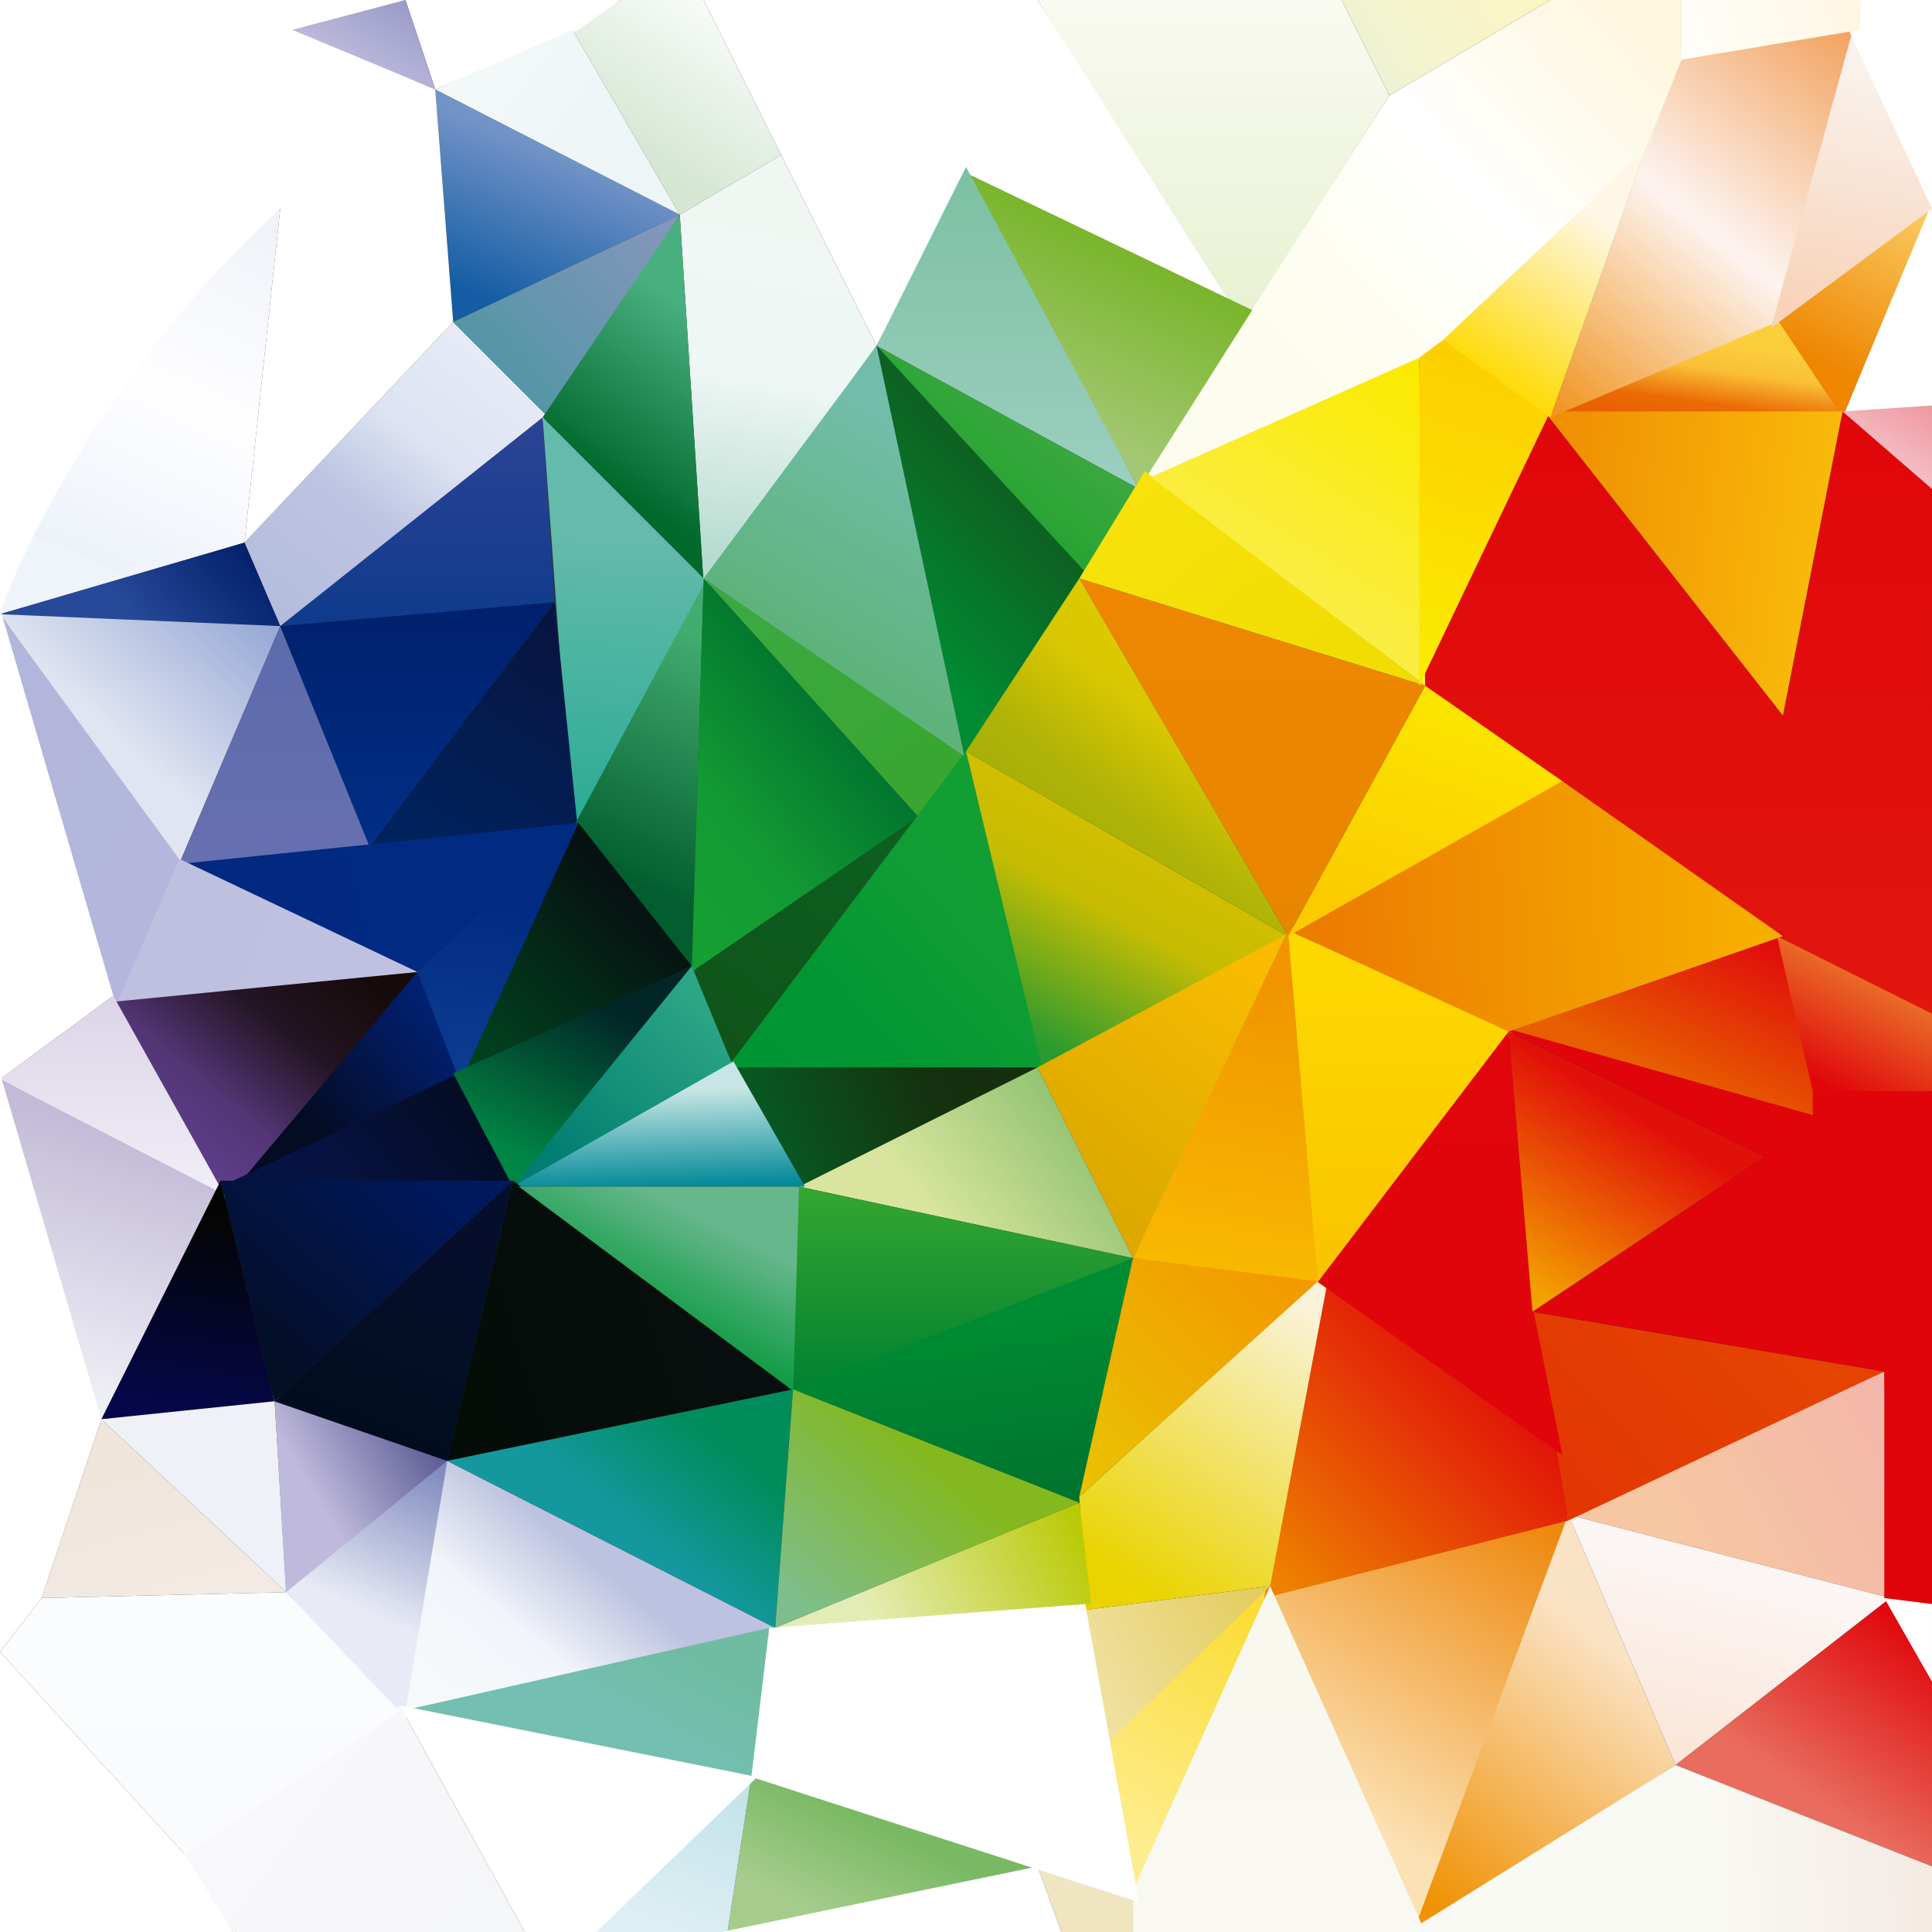
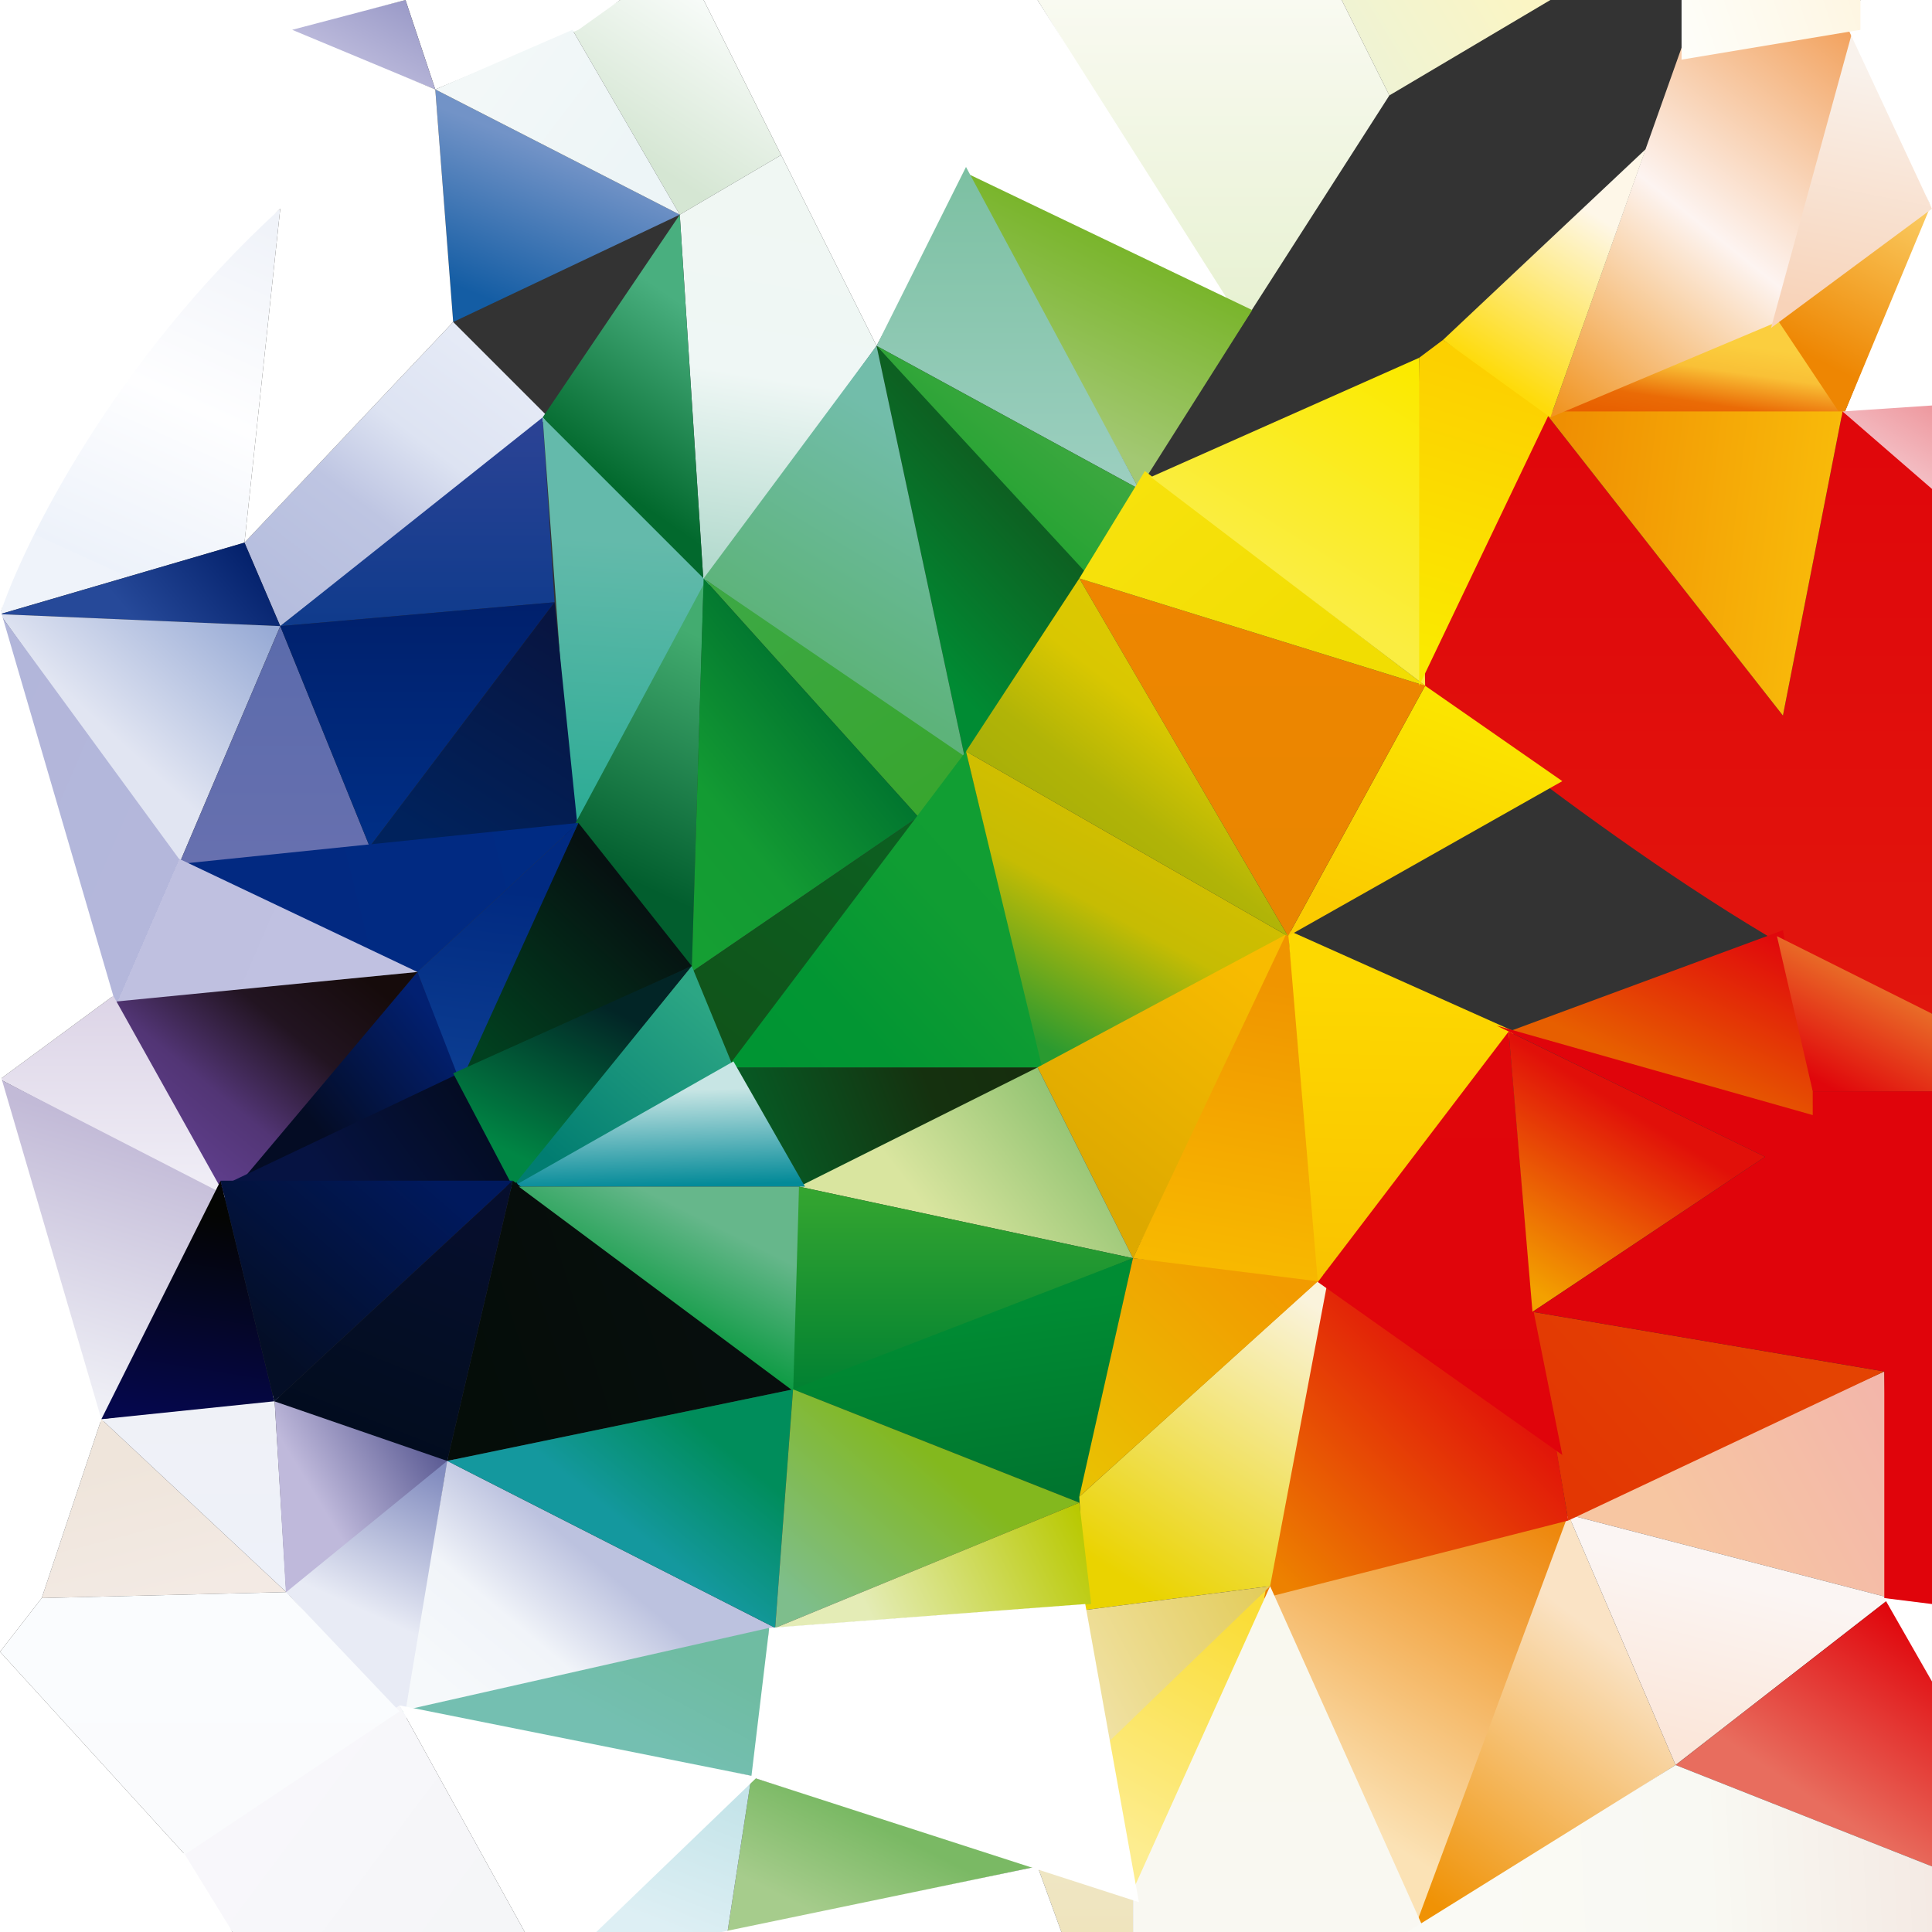
<svg xmlns="http://www.w3.org/2000/svg" width="1920" height="1920" fill="none">
  <rect width="100%" height="100%" fill="#333333" stroke="none" />
  <path d="M1831.11 414.815l88.889-219.259v219.259h-88.889z" fill="#fff" />
  <path d="M302.222 106.667L225.185 0 0 106.667h302.222z" transform="translate(1534.81 308.148)" fill="url(#paint0_linear)" />
  <path d="M71.111 213.333L0 106.667 160 0 71.111 213.333z" transform="translate(1760 201.481)" fill="url(#paint1_linear)" />
  <path d="M0 272.592c90.074 75.852 361.481 284.445 509.629 325.926V65.185L420.741 0l-59.26 302.222L124.444 0 0 272.592z" transform="translate(1410.37 408.888)" fill="url(#paint2_linear)" />
  <path d="M0 0l237.037 302.222L296.296 0H0z" transform="translate(1534.81 408.888)" fill="url(#paint3_linear)" />
  <path d="M88.889 82.963L0 5.926 88.889 0v82.963z" transform="translate(1831.11 402.962)" fill="url(#paint4_linear)" />
  <path d="M130.37 29.63L0 397.037l225.185-94.815L308.148 0 130.37 29.63z" transform="translate(1540.74 17.777)" fill="url(#paint5_linear)" />
  <path d="M160 183.704L82.963 0 0 302.222l160-118.518z" transform="translate(1760 23.704)" fill="url(#paint6_linear)" />
  <path d="M1837.04 29.63L1848.892 0h71.11v207.407L1837.04 29.63z" fill="#fff" />
  <path d="M0 0h177.778v29.63L0 59.26V0z" transform="translate(1671.11)" fill="url(#paint7_linear)" />
-   <path d="M408.889 0h130.37v59.26l-47.407 118.518-207.408 177.777L0 480 248.889 94.815 408.889 0z" transform="translate(1131.85)" fill="url(#paint8_linear)" />
  <path d="M47.407 94.815L0 0h207.407l-160 94.815z" transform="translate(1333.33)" fill="url(#paint9_linear)" />
  <path d="M0 0h302.222l47.407 94.815-148.148 231.111L0 0z" transform="translate(1031.11)" fill="url(#paint10_linear)" />
  <path d="M699.258 0h331.852l195.555 308.148-266.666-130.37-88.889 165.926L699.258 0z" fill="#fff" />
  <path d="M47.407 0h82.963l77.037 154.074-100.74 59.259L0 29.63 47.407 0z" transform="translate(568.887)" fill="url(#paint11_linear)" />
  <path d="M0 59.26L100.741 0l94.814 189.63L23.704 426.666 0 59.259z" transform="translate(675.556 154.075)" fill="url(#paint12_linear)" />
  <path d="M171.852 314.074L0 0l284.444 136.296-112.592 177.778z" transform="translate(960 171.852)" fill="url(#paint13_linear)" />
  <path d="M0 177.778L88.889 0 260.74 320 0 177.778z" transform="translate(871.111 165.926)" fill="url(#paint14_linear)" />
  <path d="M213.333 237.037L0 0l260.741 142.222-47.408 94.815z" transform="translate(871.111 343.703)" fill="url(#paint15_linear)" />
  <path d="M88.889 414.815L0 0l213.333 231.111L88.889 414.815z" transform="translate(871.111 343.703)" fill="url(#paint16_linear)" />
  <path d="M0 231.111L171.852 0l88.889 414.815L0 231.111z" transform="translate(699.258 343.703)" fill="url(#paint17_linear)" />
  <path d="M213.333 237.037L0 0l260.741 177.778-47.408 59.259z" transform="translate(699.258 574.815)" fill="url(#paint18_linear)" />
  <path d="M402.963 0h213.333l-41.481 29.63-142.222 59.259L402.963 0z" fill="#fff" />
  <path d="M0 29.63L118.518 0l29.63 88.889L0 29.629z" transform="translate(284.444)" fill="url(#paint19_linear)" />
  <path d="M17.778 231.111L0 0l242.963 124.444L17.778 231.111z" transform="translate(432.593 88.89)" fill="url(#paint20_linear)" />
  <path d="M242.963 183.704L0 59.259 136.296 0l106.667 183.704z" transform="translate(432.593 29.63)" fill="url(#paint21_linear)" />
  <path d="M242.963 331.852L278.518 0C136.296 113.778 23.704 314.074 0 402.963l242.963-71.111z" transform="translate(0 207.408)" fill="url(#paint22_linear)" />
  <path d="M207.407 0L0 219.259l35.556 82.963L302.221 94.815 207.407 0z" transform="translate(242.963 319.999)" fill="url(#paint23_linear)" />
-   <path d="M225.185 0L0 106.667l94.815 94.814L225.185 0z" transform="translate(450.37 213.334)" fill="url(#paint24_linear)" />
  <path d="M160 367.407L0 201.481 136.296 0 160 367.407z" transform="translate(539.26 213.334)" fill="url(#paint25_linear)" />
  <path d="M272.592 183.704L260.741 0 0 207.407l272.592-23.703z" transform="translate(278.518 414.814)" fill="url(#paint26_linear)" />
  <path d="M0 71.111L242.963 0l35.555 82.963L0 71.11z" transform="translate(0 539.259)" fill="url(#paint27_linear)" />
  <path d="M177.778 248.889l100.74-237.037L0 0l177.778 248.889z" transform="translate(0 610.37)" fill="url(#paint28_linear)" />
  <path d="M189.63 219.259L100.741 0 0 237.037l189.63-17.778z" transform="translate(177.778 622.222)" fill="url(#paint29_linear)" />
  <path d="M88.889 242.963L0 23.703 272.592 0 88.889 242.963z" transform="translate(278.518 598.519)" fill="url(#paint30_linear)" />
  <path d="M29.63 408.889L0 0l165.926 165.926L29.63 408.889z" transform="translate(539.26 414.814)" fill="url(#paint31_linear)" />
  <path d="M207.407 231.111L183.704 0 0 242.963l207.407-11.852z" transform="translate(367.408 598.519)" fill="url(#paint32_linear)" />
  <path d="M118.518 385.185L130.37 0 0 242.963l118.518 142.222z" transform="translate(568.887 580.74)" fill="url(#paint33_linear)" />
  <path d="M0 391.111L11.852 0l213.333 237.037L0 391.111z" transform="translate(687.405 574.815)" fill="url(#paint34_linear)" />
  <path d="M41.481 248.889L225.185 0 0 154.074l41.481 94.815z" transform="translate(687.405 811.852)" fill="url(#paint35_linear)" />
  <path d="M0 225.185L183.704 0l41.481 100.741L0 225.185z" transform="translate(503.705 960)" fill="url(#paint36_linear)" />
  <path d="M71.111 118.518C49.383 80.988 4.741 4.741 0 0h308.148L71.111 118.518z" transform="translate(728.89 1060.74)" fill="url(#paint37_linear)" />
  <path d="M314.074 314.074L237.037 0 0 314.074h314.074z" transform="translate(722.963 746.666)" fill="url(#paint38_linear)" />
  <path d="M320 183.704L0 0l77.037 320L320 183.704z" transform="translate(960 746.666)" fill="url(#paint39_linear)" />
  <path d="M94.815 325.926L0 136.296 254.815 0l-160 325.926z" transform="translate(1031.11 924.444)" fill="url(#paint40_linear)" />
  <path d="M331.852 189.63L237.037 0 0 118.518l331.852 71.112z" transform="translate(794.074 1060.74)" fill="url(#paint41_linear)" />
  <path d="M290.37 124.444L219.259 0 0 124.444h290.37z" transform="translate(509.63 1054.81)" fill="url(#paint42_linear)" />
  <path d="M0 254.815L118.518 0l112.593 142.222L0 254.815z" transform="translate(456.295 817.776)" fill="url(#paint43_linear)" />
  <path d="M0 41.481L402.963 0l-160 148.148L0 41.482z" transform="translate(171.851 817.776)" fill="url(#paint44_linear)" />
  <path d="M41.481 260.741L0 148.148 160 0 41.481 260.741z" transform="translate(414.815 817.776)" fill="url(#paint45_linear)" />
  <path d="M0 213.333L183.704 0l41.481 106.667L0 213.333z" transform="translate(231.11 965.925)" fill="url(#paint46_linear)" />
  <path d="M118.518 225.185L0 29.63 308.148 0l-189.63 225.185z" transform="translate(106.666 965.925)" fill="url(#paint47_linear)" />
  <path d="M112.593 385.185L0 0l177.778 242.963 237.037 112.592-302.222 29.63z" transform="translate(0 610.37)" fill="url(#paint48_linear)" />
  <path d="M0 82.963L112.593 0l112.592 201.481L0 82.963z" transform="translate(0 989.63)" fill="url(#paint49_linear)" />
  <path d="M100.741 343.704L0 0l219.259 112.593-118.518 231.111z" transform="translate(0 1072.59)" fill="url(#paint50_linear)" />
  <path d="M0 177.778L59.26 0l183.703 171.852L0 177.778z" transform="translate(41.48 1410.37)" fill="url(#paint51_linear)" />
  <path d="M183.704 195.555L0 23.704 171.852 0l11.852 195.555z" transform="translate(100.739 1386.67)" fill="url(#paint52_linear)" />
  <path d="M11.852 201.481L0 0l183.704 65.185L11.852 201.481z" transform="translate(272.592 1386.67)" fill="url(#paint53_linear)" />
  <path d="M171.852 219.259L118.518 0 0 237.037l171.852-17.778z" transform="translate(100.739 1173.33)" fill="url(#paint54_linear)" />
  <path d="M237.037 0L0 112.593h296.296L237.037 0z" transform="translate(219.258 1066.67)" fill="url(#paint55_linear)" />
  <path d="M237.037 0L0 106.667l59.26 112.592L237.036 0z" transform="translate(450.37 960)" fill="url(#paint56_linear)" />
  <path d="M53.333 219.259L290.37 0H0l53.333 219.259z" transform="translate(219.258 1173.33)" fill="url(#paint57_linear)" />
  <path d="M343.704 207.407L65.185 0 0 278.518l343.704-71.111z" transform="translate(444.445 1173.33)" fill="url(#paint58_linear)" />
  <path d="M171.852 278.518L237.037 0 0 219.259l171.852 59.259z" transform="translate(272.592 1173.33)" fill="url(#paint59_linear)" />
  <path d="M118.518 260.741L160 0 0 130.37l118.518 130.371z" transform="translate(284.444 1451.85)" fill="url(#paint60_linear)" />
  <path d="M367.407 165.926L41.482 0 0 248.889l367.407-82.963z" transform="translate(402.963 1451.85)" fill="url(#paint61_linear)" />
  <path d="M325.926 237.037L343.704 0 0 71.111l325.926 165.926z" transform="translate(444.445 1380.74)" fill="url(#paint62_linear)" />
  <path d="M278.518 207.407V0H0l278.518 207.407z" transform="translate(515.555 1179.26)" fill="url(#paint63_linear)" />
  <path d="M0 207.407L5.926 0l331.852 71.111L0 207.407z" transform="translate(788.149 1179.26)" fill="url(#paint64_linear)" />
  <path d="M284.444 242.963L0 130.37 337.778 0l-53.334 242.963z" transform="translate(788.149 1250.37)" fill="url(#paint65_linear)" />
  <path d="M0 237.037L17.778 0l284.444 112.593L0 237.037z" transform="translate(770.369 1380.74)" fill="url(#paint66_linear)" />
  <path d="M355.555 148.148L367.407 0 0 82.963l355.555 65.185z" transform="translate(397.036 1617.78)" fill="url(#paint67_linear)" />
  <path d="M0 154.074L23.704 0l284.444 88.889L0 154.074z" transform="translate(722.963 1765.93)" fill="url(#paint68_linear)" />
  <path d="M0 154.074L160 0l-23.704 154.074H0z" transform="translate(586.666 1765.93)" fill="url(#paint69_linear)" />
  <path d="M23.704 65.185L0 0l94.815 23.704v41.481H23.704z" transform="translate(1031.11 1854.81)" fill="url(#paint70_linear)" />
  <path d="M177.778 0C138.272 94.815 55.704 288 41.482 302.222L0 160 177.778 0z" transform="translate(1084.44 1576.3)" fill="url(#paint71_linear)" />
  <path d="M148.148 402.963L0 77.037 302.222 0 148.148 402.963z" transform="translate(1262.22 1505.18)" fill="url(#paint72_linear)" />
  <path d="M320 225.185L0 142.222 314.074 0 320 225.185z" transform="translate(1558.52 1362.96)" fill="url(#paint73_linear)" />
  <path d="M260.741 248.889L154.074 0 0 414.815l260.741-165.926z" transform="translate(1404.44 1505.18)" fill="url(#paint74_linear)" />
  <path d="M106.667 248.889L0 0l320 82.963-213.333 165.926z" transform="translate(1558.52 1505.18)" fill="url(#paint75_linear)" />
  <path d="M254.815 82.963L213.333 0 0 165.926l254.815 100.741V82.963z" transform="translate(1665.19 1588.15)" fill="url(#paint76_linear)" />
  <path d="M1872.59 1588.15l47.407 82.963v-82.963h-47.407z" fill="#fff" />
  <path d="M35.556 207.407L0 0l349.629 59.26L35.555 207.406z" transform="translate(1522.96 1303.7)" fill="url(#paint77_linear)" />
  <path d="M290.37 165.926L59.26 0 0 314.074l302.222-77.037-11.852-71.111z" transform="translate(1256.3 1274.07)" fill="url(#paint78_linear)" />
  <path d="M5.926 337.778L0 225.185 248.889 0 189.63 314.074 5.926 337.778z" transform="translate(1072.59 1262.22)" fill="url(#paint79_linear)" />
  <path d="M0 23.704L183.704 0 17.778 160 0 23.704z" transform="translate(1078.52 1576.3)" fill="url(#paint80_linear)" />
  <path d="M0 124.444L302.222 0l11.852 100.741L0 124.444z" transform="translate(770.369 1493.33)" fill="url(#paint81_linear)" />
  <path d="M0 237.037L53.333 0l189.63 17.778L0 237.037z" transform="translate(1072.59 1250.37)" fill="url(#paint82_linear)" />
  <path d="M189.63 349.629L154.074 0 0 325.926l189.63 23.703z" transform="translate(1125.93 924.444)" fill="url(#paint83_linear)" />
  <path d="M225.185 100.741L0 0l29.63 349.629 195.555-248.888z" transform="translate(1280 924.444)" fill="url(#paint84_linear)" />
  <path d="M213.333 272.592L189.63 0 0 248.889l242.963 171.852-29.63-148.149z" transform="translate(1309.63 1025.18)" fill="url(#paint85_linear)" />
  <path d="M254.815 124.444L0 0l23.704 278.518 231.111-154.074z" transform="translate(1499.26 1025.18)" fill="url(#paint86_linear)" />
  <path d="M308.148 189.63L41.481 118.518 0 100.741 272.592 0l35.556 189.63z" transform="translate(1499.26 924.444)" fill="url(#paint87_linear)" />
  <path d="M1920.002 1084.445h-118.518v23.704l-314.074-88.889 266.667 130.37-231.112 154.074 349.63 59.26v225.185l47.407 5.926v-509.63z" fill="#E0040B" />
  <path d="M0 0l154.074 77.037v77.037H35.555L0 0z" transform="translate(1765.92 930.37)" fill="url(#paint88_linear)" />
-   <path d="M491.852 154.074L272.592 0 0 148.148l219.259 100.741 272.593-94.815z" transform="translate(1280 776.296)" fill="url(#paint89_linear)" />
  <path d="M272.592 94.815L136.296 0 0 248.889 272.592 94.815z" transform="translate(1280 681.481)" fill="url(#paint90_linear)" />
  <path d="M0 0l343.704 106.667-136.297 248.888L0 0z" transform="translate(1072.59 574.815)" fill="url(#paint91_linear)" />
  <path d="M320 355.555L112.593 0 0 171.852l320 183.703z" transform="translate(960 574.815)" fill="url(#paint92_linear)" />
  <path d="M65.185 0L0 106.667l343.704 106.666L65.185 0z" transform="translate(1072.59 468.147)" fill="url(#paint93_linear)" />
  <path d="M272.592 325.926L266.667 0 0 118.518l272.592 207.408z" transform="translate(1143.7 355.555)" fill="url(#paint94_linear)" />
  <path d="M0 343.704V17.778L23.704 0 130.37 71.111 0 343.704z" transform="translate(1410.37 337.778)" fill="url(#paint95_linear)" />
  <path d="M106.667 266.667L0 189.63 201.481 0l-94.814 266.667z" transform="translate(1434.08 148.148)" fill="url(#paint96_linear)" />
  <path d="M521.48 1919.995L397.036 1694.81l355.555 71.111-160 154.074H521.48z" fill="#fff" />
  <path d="M0 154.074L225.185 0l124.444 225.185H59.259L0 154.074z" transform="translate(171.851 1694.81)" fill="url(#paint97_linear)" />
  <path d="M284.444 0l112.593 118.518-213.333 142.223L0 59.259 41.481 5.926 284.445 0z" transform="translate(0 1582.22)" fill="url(#paint98_linear)" />
  <path d="M0 1919.998V1641.48l183.704 201.481 47.407 77.037H0z" fill="#fff" />
  <path d="M41.481 1588.151L0 1641.485V1066.67l100.741 343.704-59.26 177.777z" fill="#fff" />
  <path d="M112.593 989.63L0 1072.593V604.445L112.593 989.63z" fill="#fff" />
  <path d="M0 0h402.963L290.37 29.63l142.222 59.259L450.37 320 242.963 539.259l35.555-331.852C112.593 359.111 23.704 539.259 0 610.37V0zm717.037 1919.995l314.074-65.185 23.704 65.185H717.037z" fill="#fff" />
  <path d="M290.37 343.704L136.296 0 0 302.222v41.482h290.37z" transform="translate(1125.93 1576.3)" fill="url(#paint99_linear)" />
  <path d="M521.481 100.741L266.667 0 0 165.926h521.481v-65.185z" transform="translate(1398.52 1754.07)" fill="url(#paint100_linear)" />
  <path d="M1078.517 1594.07l-314.074 23.704-17.778 148.148 385.185 124.444-53.333-296.296z" fill="#fff" />
  <defs>
    <linearGradient id="paint0_linear" x2="1" gradientUnits="userSpaceOnUse" gradientTransform="matrix(-11.852 82.963 -235.062 -33.58 236.049 40.494)">
      <stop stop-color="#FBCE3E" />
      <stop offset=".331" stop-color="#F9C036" />
      <stop offset=".746" stop-color="#EA6B06" />
      <stop offset="1" stop-color="#E86000" />
    </linearGradient>
    <linearGradient id="paint1_linear" x2="1" gradientUnits="userSpaceOnUse" gradientTransform="matrix(-82.963 160 -120 -62.222 196.296 31.111)">
      <stop stop-color="#FACA60" />
      <stop offset="1" stop-color="#EE8602" />
    </linearGradient>
    <linearGradient id="paint2_linear" x2="1" gradientUnits="userSpaceOnUse" gradientTransform="matrix(0 598.518 -503.703 0 509.629 0)">
      <stop stop-color="#E0060B" />
      <stop offset="1" stop-color="#E1160D" />
    </linearGradient>
    <linearGradient id="paint3_linear" x2="1" gradientUnits="userSpaceOnUse" gradientTransform="matrix(296.296 35.556 -34.858 290.486 23.355 -133.391)">
      <stop stop-color="#EF8D02" />
      <stop offset="1" stop-color="#F9BC0A" />
    </linearGradient>
    <linearGradient id="paint4_linear" x2="1" gradientUnits="userSpaceOnUse" gradientTransform="matrix(-35.556 59.259 -67.725 -40.635 116.825 20.317)">
      <stop stop-color="#EE9AA0" />
      <stop offset="1" stop-color="#F4BFC5" />
    </linearGradient>
    <linearGradient id="paint5_linear" x2="1" gradientUnits="userSpaceOnUse" gradientTransform="matrix(-308.148 391.111 -308.148 -242.783 462.222 115.466)">
      <stop stop-color="#F19B51" />
      <stop offset=".53" stop-color="#FDF4F1" />
      <stop offset="1" stop-color="#F19522" />
    </linearGradient>
    <linearGradient id="paint6_linear" x2="1" gradientUnits="userSpaceOnUse" gradientTransform="matrix(-47.407 242.963 -128.627 -25.098 153.203 54.03)">
      <stop stop-color="#F9F2EC" />
      <stop offset="1" stop-color="#F8D3B9" />
    </linearGradient>
    <linearGradient id="paint7_linear" x2="1" gradientUnits="userSpaceOnUse" gradientTransform="matrix(-177.778 59.259 -177.778 -533.333 266.667 266.667)">
      <stop stop-color="#FEF6E2" />
      <stop offset="1" stop-color="#FEFEFA" />
    </linearGradient>
    <linearGradient id="paint8_linear" x2="1" gradientUnits="userSpaceOnUse" gradientTransform="matrix(-533.333 491.852 -553.333 -600 815.926 282.222)">
      <stop stop-color="#FEF7DB" />
      <stop offset=".166" stop-color="#FEF9E6" />
      <stop offset=".393" stop-color="#fff" />
      <stop offset=".669" stop-color="#FDFDF0" />
      <stop offset="1" stop-color="#FCFCED" />
    </linearGradient>
    <linearGradient id="paint9_linear" x2="1" gradientUnits="userSpaceOnUse" gradientTransform="matrix(-154.074 94.815 -207.407 -337.037 287.407 168.518)">
      <stop stop-color="#FBF5C4" />
      <stop offset="1" stop-color="#EEF3D5" />
    </linearGradient>
    <linearGradient id="paint10_linear" x2="1" gradientUnits="userSpaceOnUse" gradientTransform="matrix(0 320 -349.629 0 349.629 0)">
      <stop stop-color="#F9FAF1" />
      <stop offset="1" stop-color="#E7F1D1" />
    </linearGradient>
    <linearGradient id="paint11_linear" x2="1" gradientUnits="userSpaceOnUse" gradientTransform="matrix(-88.889 136.296 -132.51 -86.42 238.107 72.84)">
      <stop stop-color="#F7FBF8" />
      <stop offset="1" stop-color="#D5E6D3" />
    </linearGradient>
    <linearGradient id="paint12_linear" x2="1" gradientUnits="userSpaceOnUse" gradientTransform="matrix(-59.259 367.407 -170.767 -27.543 180.198 49.327)">
      <stop stop-color="#F0F7F3" />
      <stop offset=".497" stop-color="#EFF7F5" />
      <stop offset="1" stop-color="#B5DBCF" />
    </linearGradient>
    <linearGradient id="paint13_linear" x2="1" gradientUnits="userSpaceOnUse" gradientTransform="matrix(-88.889 183.704 -166.04 -80.342 325.983 134.986)">
      <stop stop-color="#75B324" />
      <stop offset="1" stop-color="#A3C873" />
    </linearGradient>
    <linearGradient id="paint14_linear" x2="1" gradientUnits="userSpaceOnUse" gradientTransform="matrix(0 320 -260.741 0 260.741 0)">
      <stop stop-color="#7CC0A2" />
      <stop offset="1" stop-color="#9CCFC0" />
    </linearGradient>
    <linearGradient id="paint15_linear" x2="1" gradientUnits="userSpaceOnUse" gradientTransform="matrix(-77.037 94.815 -104.296 -84.741 253.63 125.333)">
      <stop stop-color="#3FA841" />
      <stop offset="1" stop-color="#23A331" />
    </linearGradient>
    <linearGradient id="paint16_linear" x2="1" gradientUnits="userSpaceOnUse" gradientTransform="matrix(-124.444 118.518 -61.836 -64.927 179.066 198.39)">
      <stop stop-color="#0D6122" />
      <stop offset="1" stop-color="#008B33" />
    </linearGradient>
    <linearGradient id="paint17_linear" x2="1" gradientUnits="userSpaceOnUse" gradientTransform="matrix(-124.444 207.407 -127.407 -76.444 259.259 115.259)">
      <stop stop-color="#72BDAA" />
      <stop offset="1" stop-color="#5DB37A" />
    </linearGradient>
    <linearGradient id="paint18_linear" x2="1" gradientUnits="userSpaceOnUse" gradientTransform="matrix(160 237.037 -254.815 172 198.518 -91.926)">
      <stop stop-color="#3CA843" />
      <stop offset="1" stop-color="#38A62E" />
    </linearGradient>
    <linearGradient id="paint19_linear" x2="1" gradientUnits="userSpaceOnUse" gradientTransform="matrix(-50.37 88.889 -148.148 -83.951 198.518 41.975)">
      <stop stop-color="#9999C7" />
      <stop offset="1" stop-color="#C2C0DF" />
    </linearGradient>
    <linearGradient id="paint20_linear" x2="1" gradientUnits="userSpaceOnUse" gradientTransform="matrix(-59.259 148.148 -155.745 -62.298 172.687 84.482)">
      <stop stop-color="#7293C7" />
      <stop offset="1" stop-color="#145DA4" />
    </linearGradient>
    <linearGradient id="paint21_linear" x2="1" gradientUnits="userSpaceOnUse" gradientTransform="matrix(142.222 106.667 -141.075 188.1 117.945 -52.569)">
      <stop stop-color="#F3F8F8" />
      <stop offset="1" stop-color="#EDF5F7" />
    </linearGradient>
    <linearGradient id="paint22_linear" x2="1" gradientUnits="userSpaceOnUse" gradientTransform="matrix(-154.074 337.778 -239.043 -109.037 392.114 78.222)">
      <stop stop-color="#F0F3F9" />
      <stop offset=".515" stop-color="#FEFEFF" />
      <stop offset="1" stop-color="#EDF2FA" />
      <stop offset="1" stop-color="#EFF3FA" />
    </linearGradient>
    <linearGradient id="paint23_linear" x2="1" gradientUnits="userSpaceOnUse" gradientTransform="rotate(127.073 149.774 155.893) scale(334.224)">
      <stop stop-color="#E5EAF6" />
      <stop offset=".309" stop-color="#DDE3F2" />
      <stop offset=".569" stop-color="#BEC5E2" />
      <stop offset="1" stop-color="#B4BCDD" />
    </linearGradient>
    <linearGradient id="paint24_linear" x2="1" gradientUnits="userSpaceOnUse" gradientTransform="matrix(-177.778 171.852 -192.07 -198.693 321.22 75.643)">
      <stop stop-color="#8C96BF" />
      <stop offset="1" stop-color="#5596A6" />
    </linearGradient>
    <linearGradient id="paint25_linear" x2="1" gradientUnits="userSpaceOnUse" gradientTransform="matrix(-106.667 154.074 -68.197 -47.213 164.469 106.569)">
      <stop stop-color="#49AF7F" />
      <stop offset="1" stop-color="#02692D" />
    </linearGradient>
    <linearGradient id="paint26_linear" x2="1" gradientUnits="userSpaceOnUse" gradientTransform="matrix(0 207.407 -272.592 0 272.592 0)">
      <stop stop-color="#2C4395" />
      <stop offset="1" stop-color="#0F3B8C" />
    </linearGradient>
    <linearGradient id="paint27_linear" x2="1" gradientUnits="userSpaceOnUse" gradientTransform="matrix(-103.704 88.889 -298.413 -348.148 392.169 168.148)">
      <stop stop-color="#021F69" />
      <stop offset="1" stop-color="#264999" />
    </linearGradient>
    <linearGradient id="paint28_linear" x2="1" gradientUnits="userSpaceOnUse" gradientTransform="matrix(-124.444 136.296 -156.242 -142.656 344.788 83.18)">
      <stop stop-color="#97AAD5" />
      <stop offset="1" stop-color="#E1E5F2" />
    </linearGradient>
    <linearGradient id="paint29_linear" x2="1" gradientUnits="userSpaceOnUse" gradientTransform="matrix(0 237.037 -189.63 0 189.63 0)">
      <stop stop-color="#5B6BAC" />
      <stop offset="1" stop-color="#6770AF" />
    </linearGradient>
    <linearGradient id="paint30_linear" x2="1" gradientUnits="userSpaceOnUse" gradientTransform="matrix(0 242.963 -272.592 0 272.592 0)">
      <stop stop-color="#00206C" />
      <stop offset="1" stop-color="#002F86" />
    </linearGradient>
    <linearGradient id="paint31_linear" x2="1" gradientUnits="userSpaceOnUse" gradientTransform="matrix(-17.778 284.444 -115.427 -7.214 158.454 128.051)">
      <stop stop-color="#64BAAB" />
      <stop offset="1" stop-color="#2AAB94" />
    </linearGradient>
    <linearGradient id="paint32_linear" x2="1" gradientUnits="userSpaceOnUse" gradientTransform="matrix(-130.37 207.407 -177.055 -111.292 272.231 79.35)">
      <stop stop-color="#081541" />
      <stop offset="1" stop-color="#00225C" />
    </linearGradient>
    <linearGradient id="paint33_linear" x2="1" gradientUnits="userSpaceOnUse" gradientTransform="matrix(-106.667 225.185 -77.407 -36.667 169.074 71.667)">
      <stop stop-color="#43AC70" />
      <stop offset="1" stop-color="#025E2E" />
    </linearGradient>
    <linearGradient id="paint34_linear" x2="1" gradientUnits="userSpaceOnUse" gradientTransform="matrix(-195.555 160 -91.077 -111.316 241.094 251.214)">
      <stop stop-color="#01752F" />
      <stop offset=".602" stop-color="#139B33" />
      <stop offset="1" stop-color="#159F33" />
    </linearGradient>
    <linearGradient id="paint35_linear" x2="1" gradientUnits="userSpaceOnUse" gradientTransform="matrix(-171.852 225.185 -203.739 -155.485 303.351 71.817)">
      <stop stop-color="#0C6021" />
      <stop offset="1" stop-color="#10541A" />
    </linearGradient>
    <linearGradient id="paint36_linear" x2="1" gradientUnits="userSpaceOnUse" gradientTransform="matrix(-142.222 165.926 -170.41 -146.066 274.835 102.663)">
      <stop stop-color="#2CA684" />
      <stop offset="1" stop-color="#017D71" />
    </linearGradient>
    <linearGradient id="paint37_linear" x2="1" gradientUnits="userSpaceOnUse" gradientTransform="matrix(-308.148 118.518 -308.148 -801.185 468.148 394.666)">
      <stop stop-color="#162D0D" />
      <stop offset=".365" stop-color="#15310F" />
      <stop offset="1" stop-color="#046228" />
    </linearGradient>
    <linearGradient id="paint38_linear" x2="1" gradientUnits="userSpaceOnUse" gradientTransform="rotate(138.013 142.772 177.16) scale(318.901)">
      <stop stop-color="#119E33" />
      <stop offset=".227" stop-color="#109D33" />
      <stop offset=".685" stop-color="#029633" />
      <stop offset="1" stop-color="#009533" />
    </linearGradient>
    <linearGradient id="paint39_linear" x2="1" gradientUnits="userSpaceOnUse" gradientTransform="rotate(118.61 97.971 162.345) scale(222.755)">
      <stop stop-color="#D1BE00" />
      <stop offset=".337" stop-color="#C6BC03" />
      <stop offset="1" stop-color="#2A9A30" />
    </linearGradient>
    <linearGradient id="paint40_linear" x2="1" gradientUnits="userSpaceOnUse" gradientTransform="matrix(-165.926 207.407 -165.158 -132.126 295.912 107.545)">
      <stop stop-color="#F8BB00" />
      <stop offset="1" stop-color="#DDA900" />
    </linearGradient>
    <linearGradient id="paint41_linear" x2="1" gradientUnits="userSpaceOnUse" gradientTransform="matrix(-148.148 112.593 -190 -250 343.889 119.074)">
      <stop stop-color="#8EC16F" />
      <stop offset="1" stop-color="#D9E59F" />
    </linearGradient>
    <linearGradient id="paint42_linear" x2="1" gradientUnits="userSpaceOnUse" gradientTransform="matrix(2.963 94.815 -221.234 6.914 252.839 26.173)">
      <stop stop-color="#C7E5E4" />
      <stop offset="1" stop-color="#038A98" />
    </linearGradient>
    <linearGradient id="paint43_linear" x2="1" gradientUnits="userSpaceOnUse" gradientTransform="matrix(-148.148 160 -152.381 -141.093 248.042 135.732)">
      <stop stop-color="#061111" />
      <stop offset="1" stop-color="#01401F" />
    </linearGradient>
    <linearGradient id="paint44_linear" x2="1" gradientUnits="userSpaceOnUse" gradientTransform="matrix(-284.444 71.111 -193.422 -773.688 487.822 386.844)">
      <stop stop-color="#002B83" />
      <stop offset="1" stop-color="#022981" />
    </linearGradient>
    <linearGradient id="paint45_linear" x2="1" gradientUnits="userSpaceOnUse" gradientTransform="matrix(-23.704 195.556 -121.679 -14.749 143.802 72.56)">
      <stop stop-color="#012A81" />
      <stop offset="1" stop-color="#0C3E92" />
    </linearGradient>
    <linearGradient id="paint46_linear" x2="1" gradientUnits="userSpaceOnUse" gradientTransform="matrix(-124.444 100.741 -106.337 -131.358 260.576 119.012)">
      <stop stop-color="#022071" />
      <stop offset="1" stop-color="#040C24" />
    </linearGradient>
    <linearGradient id="paint47_linear" x2="1" gradientUnits="userSpaceOnUse" gradientTransform="matrix(-165.926 201.481 -283.163 -233.193 414.174 134.374)">
      <stop stop-color="#160B0B" />
      <stop offset=".343" stop-color="#221421" />
      <stop offset=".702" stop-color="#523575" />
      <stop offset="1" stop-color="#603F8E" />
    </linearGradient>
    <linearGradient id="paint48_linear" x2="1" gradientUnits="userSpaceOnUse" gradientTransform="matrix(438.518 189.63 -204.216 472.25 54.7 -135.385)">
      <stop stop-color="#B2B6DA" />
      <stop offset=".552" stop-color="#B4B7DB" />
      <stop offset=".552" stop-color="#BFC0E0" />
      <stop offset="1" stop-color="#C0C1E1" />
    </linearGradient>
    <linearGradient id="paint49_linear" x2="1" gradientUnits="userSpaceOnUse" gradientTransform="matrix(0 195.555 -225.185 0 225.185 5.926)">
      <stop stop-color="#DDD5E7" />
      <stop offset="1" stop-color="#F1EFF7" />
    </linearGradient>
    <linearGradient id="paint50_linear" x2="1" gradientUnits="userSpaceOnUse" gradientTransform="matrix(-82.963 272.592 -173.895 -52.925 258.799 91.647)">
      <stop stop-color="#C2BAD7" />
      <stop offset="1" stop-color="#F2F3F8" />
    </linearGradient>
    <linearGradient id="paint51_linear" x2="1" gradientUnits="userSpaceOnUse" gradientTransform="matrix(35.556 136.296 -190.815 49.778 184.296 16.593)">
      <stop stop-color="#EFE5DB" />
      <stop offset="1" stop-color="#F3EAE4" />
    </linearGradient>
    <linearGradient id="paint52_linear" x2="1" gradientUnits="userSpaceOnUse" gradientTransform="matrix(0 195.555 -183.704 0 183.704 0)">
      <stop stop-color="#EFF1F7" />
      <stop offset="1" stop-color="#EEF1F9" />
    </linearGradient>
    <linearGradient id="paint53_linear" x2="1" gradientUnits="userSpaceOnUse" gradientTransform="matrix(-106.667 65.185 -57.516 -94.118 194.684 112.244)">
      <stop stop-color="#5E5E96" />
      <stop offset="1" stop-color="#BFB9DB" />
    </linearGradient>
    <linearGradient id="paint54_linear" x2="1" gradientUnits="userSpaceOnUse" gradientTransform="matrix(-32.593 201.481 -149.819 -24.235 193.428 47.673)">
      <stop stop-color="#040503" />
      <stop offset="1" stop-color="#05074C" />
    </linearGradient>
    <linearGradient id="paint55_linear" x2="1" gradientUnits="userSpaceOnUse" gradientTransform="matrix(-130.37 94.815 -252.839 -347.654 363.457 185.679)">
      <stop stop-color="#040C23" />
      <stop offset="1" stop-color="#061342" />
    </linearGradient>
    <linearGradient id="paint56_linear" x2="1" gradientUnits="userSpaceOnUse" gradientTransform="matrix(-77.037 154.074 -166.566 -83.283 249.209 89.049)">
      <stop stop-color="#022526" />
      <stop offset="1" stop-color="#008644" />
    </linearGradient>
    <linearGradient id="paint57_linear" x2="1" gradientUnits="userSpaceOnUse" gradientTransform="matrix(-154.074 177.778 -229.24 -198.674 339.805 111.189)">
      <stop stop-color="#00195D" />
      <stop offset="1" stop-color="#040E26" />
    </linearGradient>
    <linearGradient id="paint58_linear" x2="1" gradientUnits="userSpaceOnUse" gradientTransform="matrix(-242.963 77.037 -95.459 -301.063 326.248 328.309)">
      <stop stop-color="#070E0D" />
      <stop offset="1" stop-color="#050D09" />
    </linearGradient>
    <linearGradient id="paint59_linear" x2="1" gradientUnits="userSpaceOnUse" gradientTransform="matrix(-94.815 237.037 -201.734 -80.693 314.2 81.828)">
      <stop stop-color="#060E2D" />
      <stop offset=".536" stop-color="#040E25" />
      <stop offset="1" stop-color="#020C1E" />
    </linearGradient>
    <linearGradient id="paint60_linear" x2="1" gradientUnits="userSpaceOnUse" gradientTransform="matrix(-65.185 142.222 -90.19 -41.337 211.021 38.446)">
      <stop stop-color="#828CBF" />
      <stop offset="1" stop-color="#E8EBF5" />
    </linearGradient>
    <linearGradient id="paint61_linear" x2="1" gradientUnits="userSpaceOnUse" gradientTransform="matrix(-124.444 148.148 -218.695 -183.704 263.421 162.963)">
      <stop stop-color="#BCC2DF" />
      <stop offset=".508" stop-color="#F1F4F9" />
      <stop offset="1" stop-color="#F6F9FB" />
    </linearGradient>
    <linearGradient id="paint62_linear" x2="1" gradientUnits="userSpaceOnUse" gradientTransform="matrix(-77.037 94.815 -135.111 -109.778 346.074 114.148)">
      <stop stop-color="#008D5B" />
      <stop offset="1" stop-color="#14989E" />
    </linearGradient>
    <linearGradient id="paint63_linear" x2="1" gradientUnits="userSpaceOnUse" gradientTransform="matrix(-53.333 106.667 -147.451 -73.725 322.614 102.048)">
      <stop stop-color="#66B78B" />
      <stop offset="1" stop-color="#08993F" />
    </linearGradient>
    <linearGradient id="paint64_linear" x2="1" gradientUnits="userSpaceOnUse" gradientTransform="matrix(0 207.407 -337.778 0 337.778 0)">
      <stop stop-color="#35A630" />
      <stop offset="1" stop-color="#008032" />
    </linearGradient>
    <linearGradient id="paint65_linear" x2="1" gradientUnits="userSpaceOnUse" gradientTransform="matrix(26.667 183.704 -255.393 37.073 269.919 40.723)">
      <stop stop-color="#008C33" />
      <stop offset="1" stop-color="#00752F" />
    </linearGradient>
    <linearGradient id="paint66_linear" x2="1" gradientUnits="userSpaceOnUse" gradientTransform="matrix(-130.37 148.148 -188.889 -166.222 248.518 148.296)">
      <stop stop-color="#83B81E" />
      <stop offset="1" stop-color="#7EBE8C" />
    </linearGradient>
    <linearGradient id="paint67_linear" x2="1" gradientUnits="userSpaceOnUse" gradientTransform="matrix(-47.407 88.889 -220.444 -117.57 400.592 82.489)">
      <stop stop-color="#6FBCA2" />
      <stop offset="1" stop-color="#74BFB1" />
    </linearGradient>
    <linearGradient id="paint68_linear" x2="1" gradientUnits="userSpaceOnUse" gradientTransform="matrix(-47.407 94.815 -182.606 -91.303 227.599 87.133)">
      <stop stop-color="#7AB964" />
      <stop offset="1" stop-color="#A6CC8C" />
    </linearGradient>
    <linearGradient id="paint69_linear" x2="1" gradientUnits="userSpaceOnUse" gradientTransform="matrix(-50.37 130.37 -125.356 -48.433 198.974 47.92)">
      <stop stop-color="#C5E4E9" />
      <stop offset="1" stop-color="#DDEFF4" />
    </linearGradient>
    <linearGradient id="paint70_linear" x2="1" gradientUnits="userSpaceOnUse" gradientTransform="matrix(0 65.185 -94.815 0 94.815 0)">
      <stop stop-color="#EFE6C4" />
      <stop offset="1" stop-color="#EFE4BD" />
    </linearGradient>
    <linearGradient id="paint71_linear" x2="1" gradientUnits="userSpaceOnUse" gradientTransform="matrix(-124.444 225.185 -132.462 -73.203 214.379 60.305)">
      <stop stop-color="#FADD37" />
      <stop offset="1" stop-color="#FDED90" />
    </linearGradient>
    <linearGradient id="paint72_linear" x2="1" gradientUnits="userSpaceOnUse" gradientTransform="matrix(-189.63 296.296 -225.539 -144.345 391.288 84.024)">
      <stop stop-color="#EE880D" />
      <stop offset="1" stop-color="#FBE2B5" />
    </linearGradient>
    <linearGradient id="paint73_linear" x2="1" gradientUnits="userSpaceOnUse" gradientTransform="matrix(-213.333 118.518 -168.421 -303.158 392.358 163.431)">
      <stop stop-color="#F3B6AA" />
      <stop offset="1" stop-color="#F7C6A2" />
    </linearGradient>
    <linearGradient id="paint74_linear" x2="1" gradientUnits="userSpaceOnUse" gradientTransform="matrix(-189.63 248.889 -155.105 -118.175 284.96 195.384)">
      <stop stop-color="#FAE3C5" />
      <stop offset="1" stop-color="#F09205" />
    </linearGradient>
    <linearGradient id="paint75_linear" x2="1" gradientUnits="userSpaceOnUse" gradientTransform="matrix(-41.481 165.926 -213.333 -53.333 266.667 91.852)">
      <stop stop-color="#FBF5F3" />
      <stop offset="1" stop-color="#FBE6D9" />
    </linearGradient>
    <linearGradient id="paint76_linear" x2="1" gradientUnits="userSpaceOnUse" gradientTransform="matrix(-112.593 165.926 -158.551 -107.588 304.461 71.572)">
      <stop stop-color="#E0060C" />
      <stop offset="1" stop-color="#E86D5E" />
    </linearGradient>
    <linearGradient id="paint77_linear" x2="1" gradientUnits="userSpaceOnUse" gradientTransform="matrix(-177.778 160 -277.647 -308.497 387.712 195.73)">
      <stop stop-color="#E44302" />
      <stop offset="1" stop-color="#E33703" />
    </linearGradient>
    <linearGradient id="paint78_linear" x2="1" gradientUnits="userSpaceOnUse" gradientTransform="rotate(135 123.036 172.59) scale(284.937 268.81)">
      <stop stop-color="#E11409" />
      <stop offset="1" stop-color="#ED8100" />
    </linearGradient>
    <linearGradient id="paint79_linear" x2="1" gradientUnits="userSpaceOnUse" gradientTransform="matrix(-177.778 278.518 -207.623 -132.525 328.996 95.892)">
      <stop stop-color="#FAF3DC" />
      <stop offset="1" stop-color="#EAD300" />
    </linearGradient>
    <linearGradient id="paint80_linear" x2="1" gradientUnits="userSpaceOnUse" gradientTransform="matrix(-189.63 100.741 -120.114 -226.097 249.687 113.048)">
      <stop stop-color="#E2CB57" />
      <stop offset="1" stop-color="#F0E1A2" />
    </linearGradient>
    <linearGradient id="paint81_linear" x2="1" gradientUnits="userSpaceOnUse" gradientTransform="matrix(-207.407 100.741 -254.25 -523.457 423.421 261.728)">
      <stop stop-color="#B9C902" />
      <stop offset="1" stop-color="#E4ECB6" />
    </linearGradient>
    <linearGradient id="paint82_linear" x2="1" gradientUnits="userSpaceOnUse" gradientTransform="matrix(-195.555 201.481 -206.518 -200.444 304.741 129.852)">
      <stop stop-color="#F29B00" />
      <stop offset="1" stop-color="#E9C202" />
    </linearGradient>
    <linearGradient id="paint83_linear" x2="1" gradientUnits="userSpaceOnUse" gradientTransform="matrix(-53.333 296.296 -166.342 -29.942 231.319 68.304)">
      <stop stop-color="#F09500" />
      <stop offset="1" stop-color="#F8BA00" />
    </linearGradient>
    <linearGradient id="paint84_linear" x2="1" gradientUnits="userSpaceOnUse" gradientTransform="matrix(-5.926 308.148 -195.16 -3.753 216.099 49.284)">
      <stop stop-color="#FDD800" />
      <stop offset="1" stop-color="#F9C200" />
    </linearGradient>
    <linearGradient id="paint85_linear" x2="1" gradientUnits="userSpaceOnUse" gradientTransform="matrix(0 420.741 -242.963 0 242.963 0)">
      <stop stop-color="#E0060B" />
      <stop offset="1" stop-color="#E0040B" />
    </linearGradient>
    <linearGradient id="paint86_linear" x2="1" gradientUnits="userSpaceOnUse" gradientTransform="matrix(-106.667 171.852 -157.226 -97.589 244.539 155.461)">
      <stop stop-color="#E11009" />
      <stop offset="1" stop-color="#F3A100" />
    </linearGradient>
    <linearGradient id="paint87_linear" x2="1" gradientUnits="userSpaceOnUse" gradientTransform="matrix(-77.037 160 -260 -125.185 390.741 62.593)">
      <stop stop-color="#E0060C" />
      <stop offset="1" stop-color="#E75F00" />
    </linearGradient>
    <linearGradient id="paint88_linear" x2="1" gradientUnits="userSpaceOnUse" gradientTransform="rotate(117.897 53.256 82.528) scale(113.987)">
      <stop stop-color="#E96D28" />
      <stop offset=".999" stop-color="#E0060B" />
    </linearGradient>
    <linearGradient id="paint89_linear" x2="1" gradientUnits="userSpaceOnUse" gradientTransform="matrix(-414.815 23.704 -46.279 -809.876 479.435 541.234)">
      <stop stop-color="#F6AE00" />
      <stop offset="1" stop-color="#EC7C00" />
    </linearGradient>
    <linearGradient id="paint90_linear" x2="1" gradientUnits="userSpaceOnUse" gradientTransform="matrix(-77.037 219.259 -240.141 -84.374 256.367 42.187)">
      <stop stop-color="#FBE600" />
      <stop offset="1" stop-color="#FBCB00" />
    </linearGradient>
    <linearGradient id="paint91_linear" x2="1" gradientUnits="userSpaceOnUse" gradientTransform="matrix(0 355.555 -343.704 0 343.704 0)">
      <stop stop-color="#EE8600" />
      <stop offset="1" stop-color="#E98600" />
    </linearGradient>
    <linearGradient id="paint92_linear" x2="1" gradientUnits="userSpaceOnUse" gradientTransform="matrix(-165.926 213.333 -192 -149.333 362.666 116.148)">
      <stop stop-color="#E1CB00" />
      <stop offset=".459" stop-color="#D9C701" />
      <stop offset=".785" stop-color="#B1B407" />
      <stop offset="1" stop-color="#A8AF08" />
    </linearGradient>
    <linearGradient id="paint93_linear" x2="1" gradientUnits="userSpaceOnUse" gradientTransform="matrix(171.852 201.481 -322.37 274.963 208.592 -131.555)">
      <stop stop-color="#F7E20D" />
      <stop offset="1" stop-color="#F1DD02" />
    </linearGradient>
    <linearGradient id="paint94_linear" x2="1" gradientUnits="userSpaceOnUse" gradientTransform="matrix(-124.444 201.481 -168.512 -104.081 344.996 69.818)">
      <stop stop-color="#FBEA00" />
      <stop offset="1" stop-color="#FAED41" />
    </linearGradient>
    <linearGradient id="paint95_linear" x2="1" gradientUnits="userSpaceOnUse" gradientTransform="matrix(-82.963 272.592 -103.397 -31.469 134.661 51.29)">
      <stop stop-color="#FCD000" />
      <stop offset="1" stop-color="#FAE900" />
    </linearGradient>
    <linearGradient id="paint96_linear" x2="1" gradientUnits="userSpaceOnUse" gradientTransform="matrix(-100.741 160 -127.179 -80.076 223.59 111.149)">
      <stop stop-color="#FEF7E8" />
      <stop offset="1" stop-color="#FEDB0A" />
    </linearGradient>
    <linearGradient id="paint97_linear" x2="1" gradientUnits="userSpaceOnUse" gradientTransform="matrix(189.63 142.222 -217.076 289.435 215.205 -61.754)">
      <stop stop-color="#F8F7FB" />
      <stop offset="1" stop-color="#F5F6F8" />
    </linearGradient>
    <linearGradient id="paint98_linear" x2="1" gradientUnits="userSpaceOnUse" gradientTransform="matrix(0 260.741 -397.037 0 397.037 0)">
      <stop stop-color="#FAFCFE" />
      <stop offset="1" stop-color="#FAFBFD" />
    </linearGradient>
    <linearGradient id="paint99_linear" x2="1" gradientUnits="userSpaceOnUse" gradientTransform="matrix(0 343.704 -290.37 0 290.37 0)">
      <stop stop-color="#F9F8EE" />
      <stop offset="1" stop-color="#F9F8F2" />
    </linearGradient>
    <linearGradient id="paint100_linear" x2="1" gradientUnits="userSpaceOnUse" gradientTransform="matrix(-468.148 23.704 -72.804 -1437.88 557.883 837.46)">
      <stop stop-color="#F4EAE4" />
      <stop offset=".475" stop-color="#F9F9F3" />
      <stop offset="1" stop-color="#FAFAF5" />
    </linearGradient>
  </defs>
</svg>